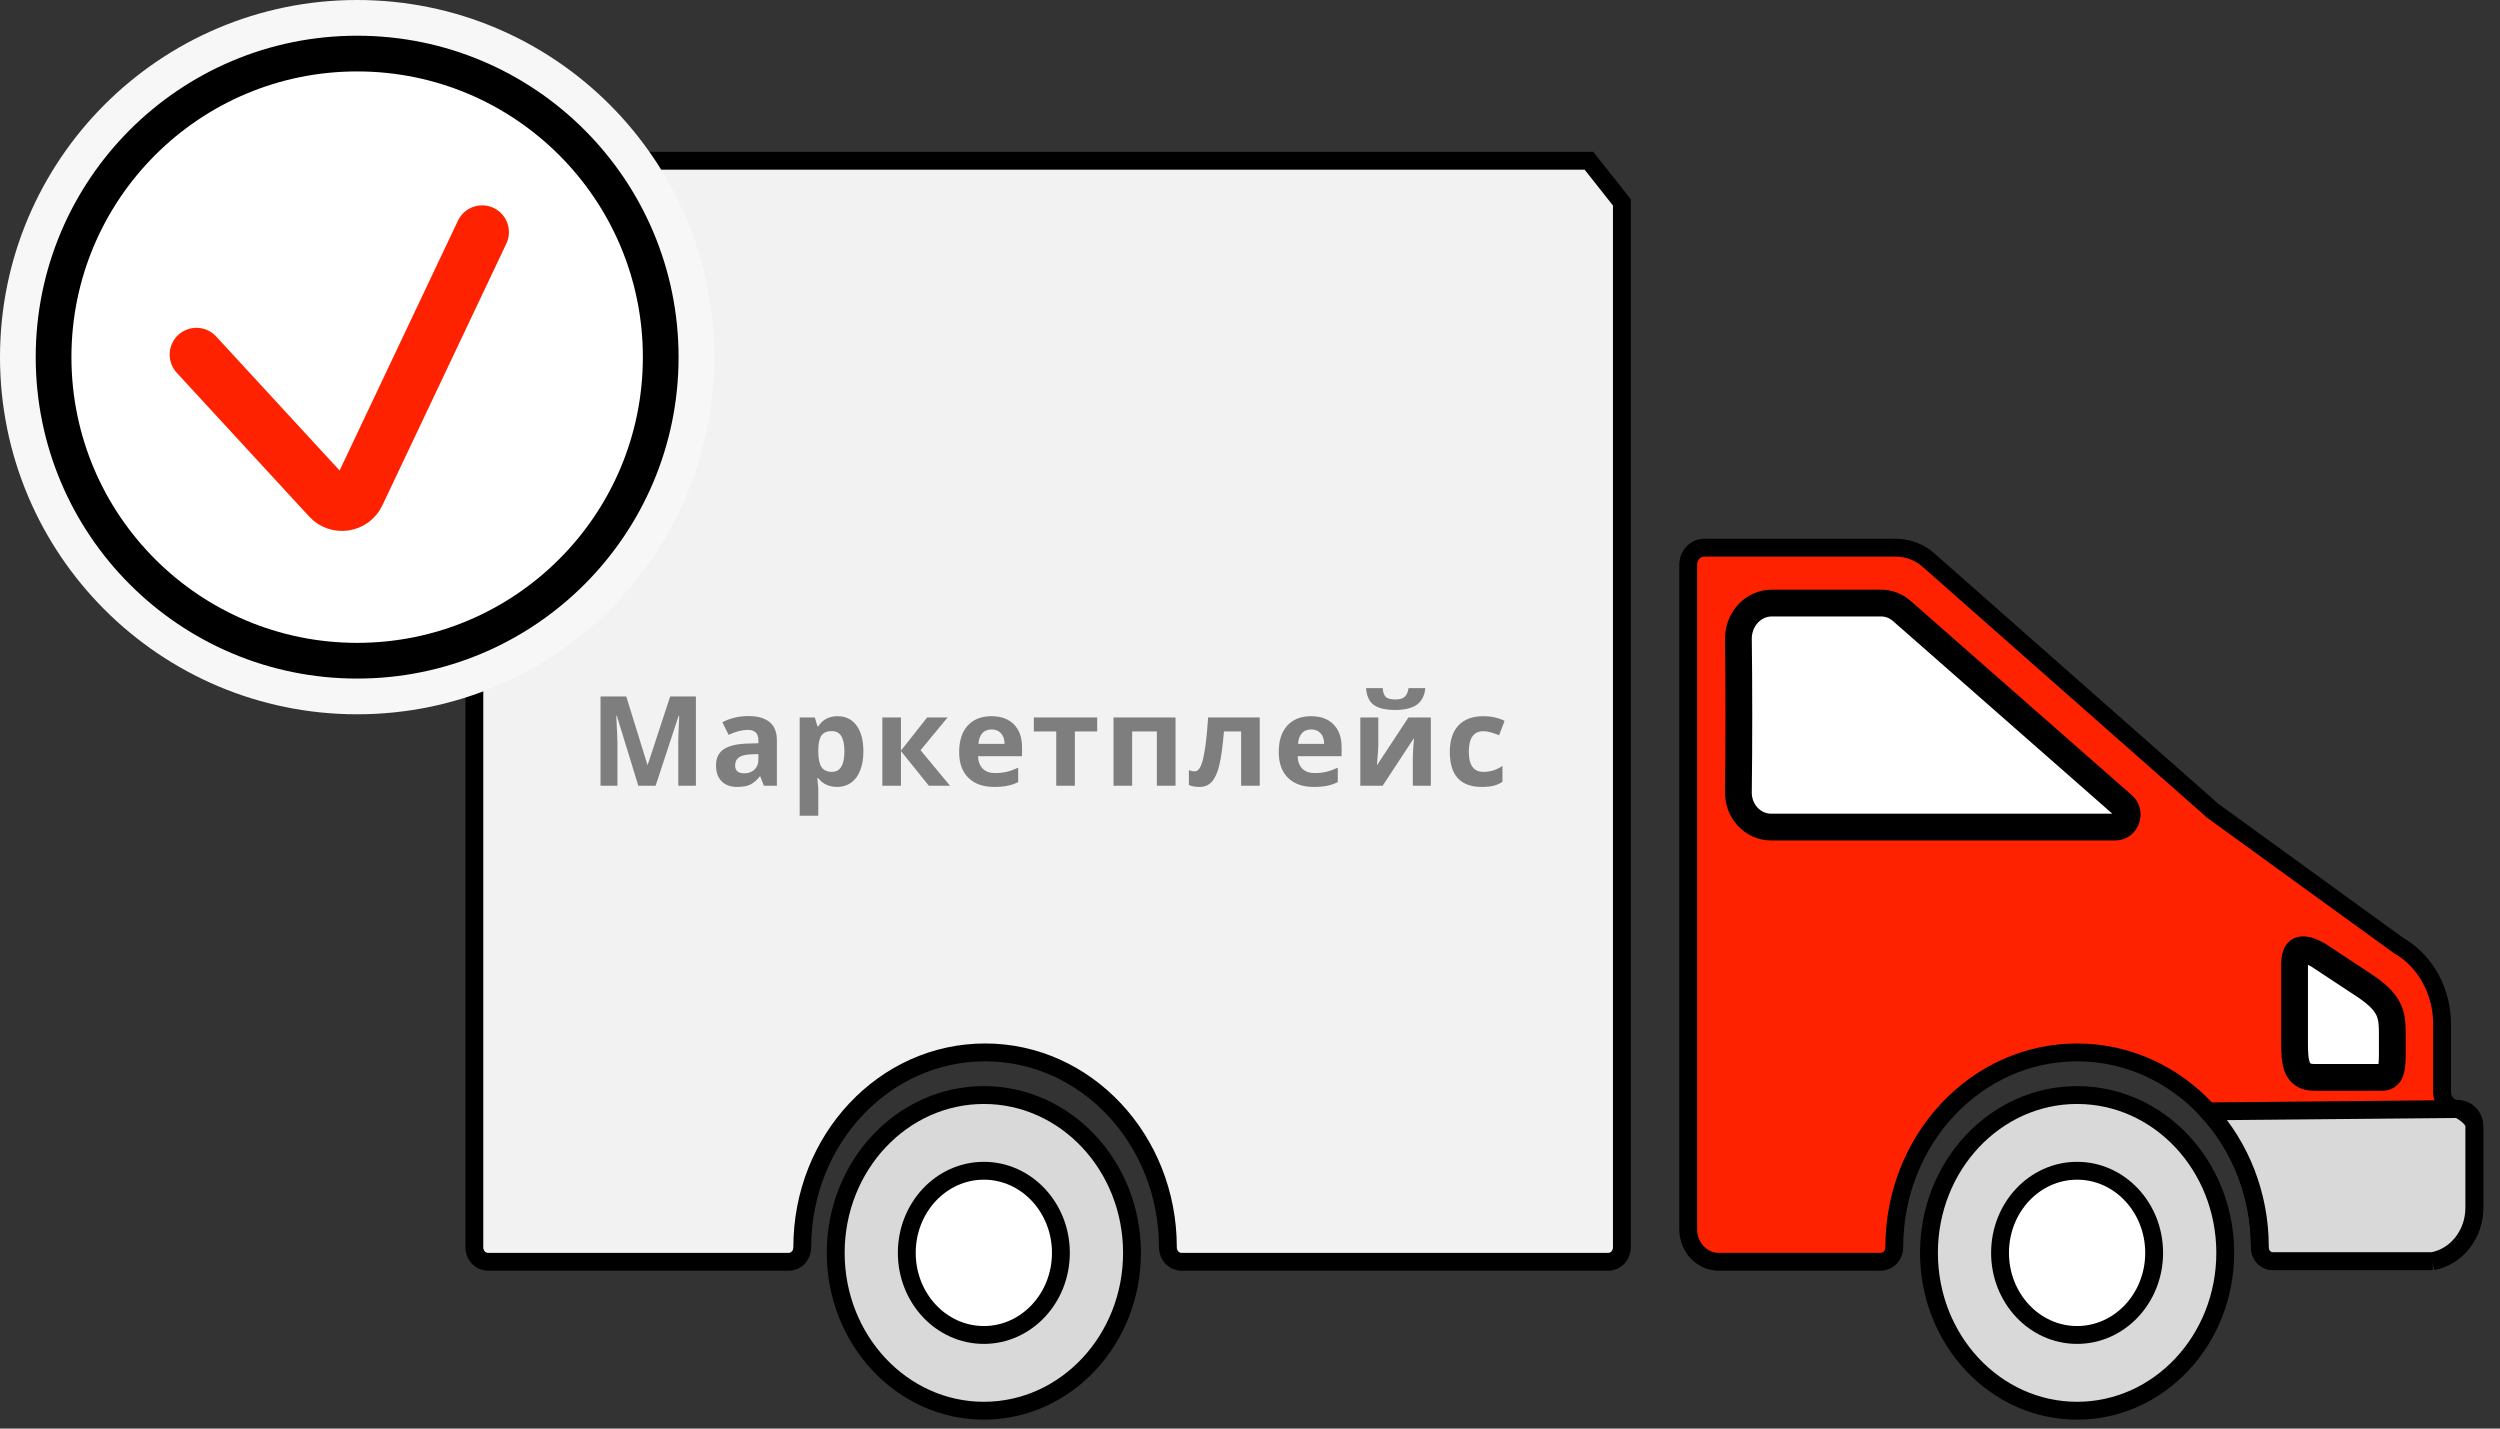
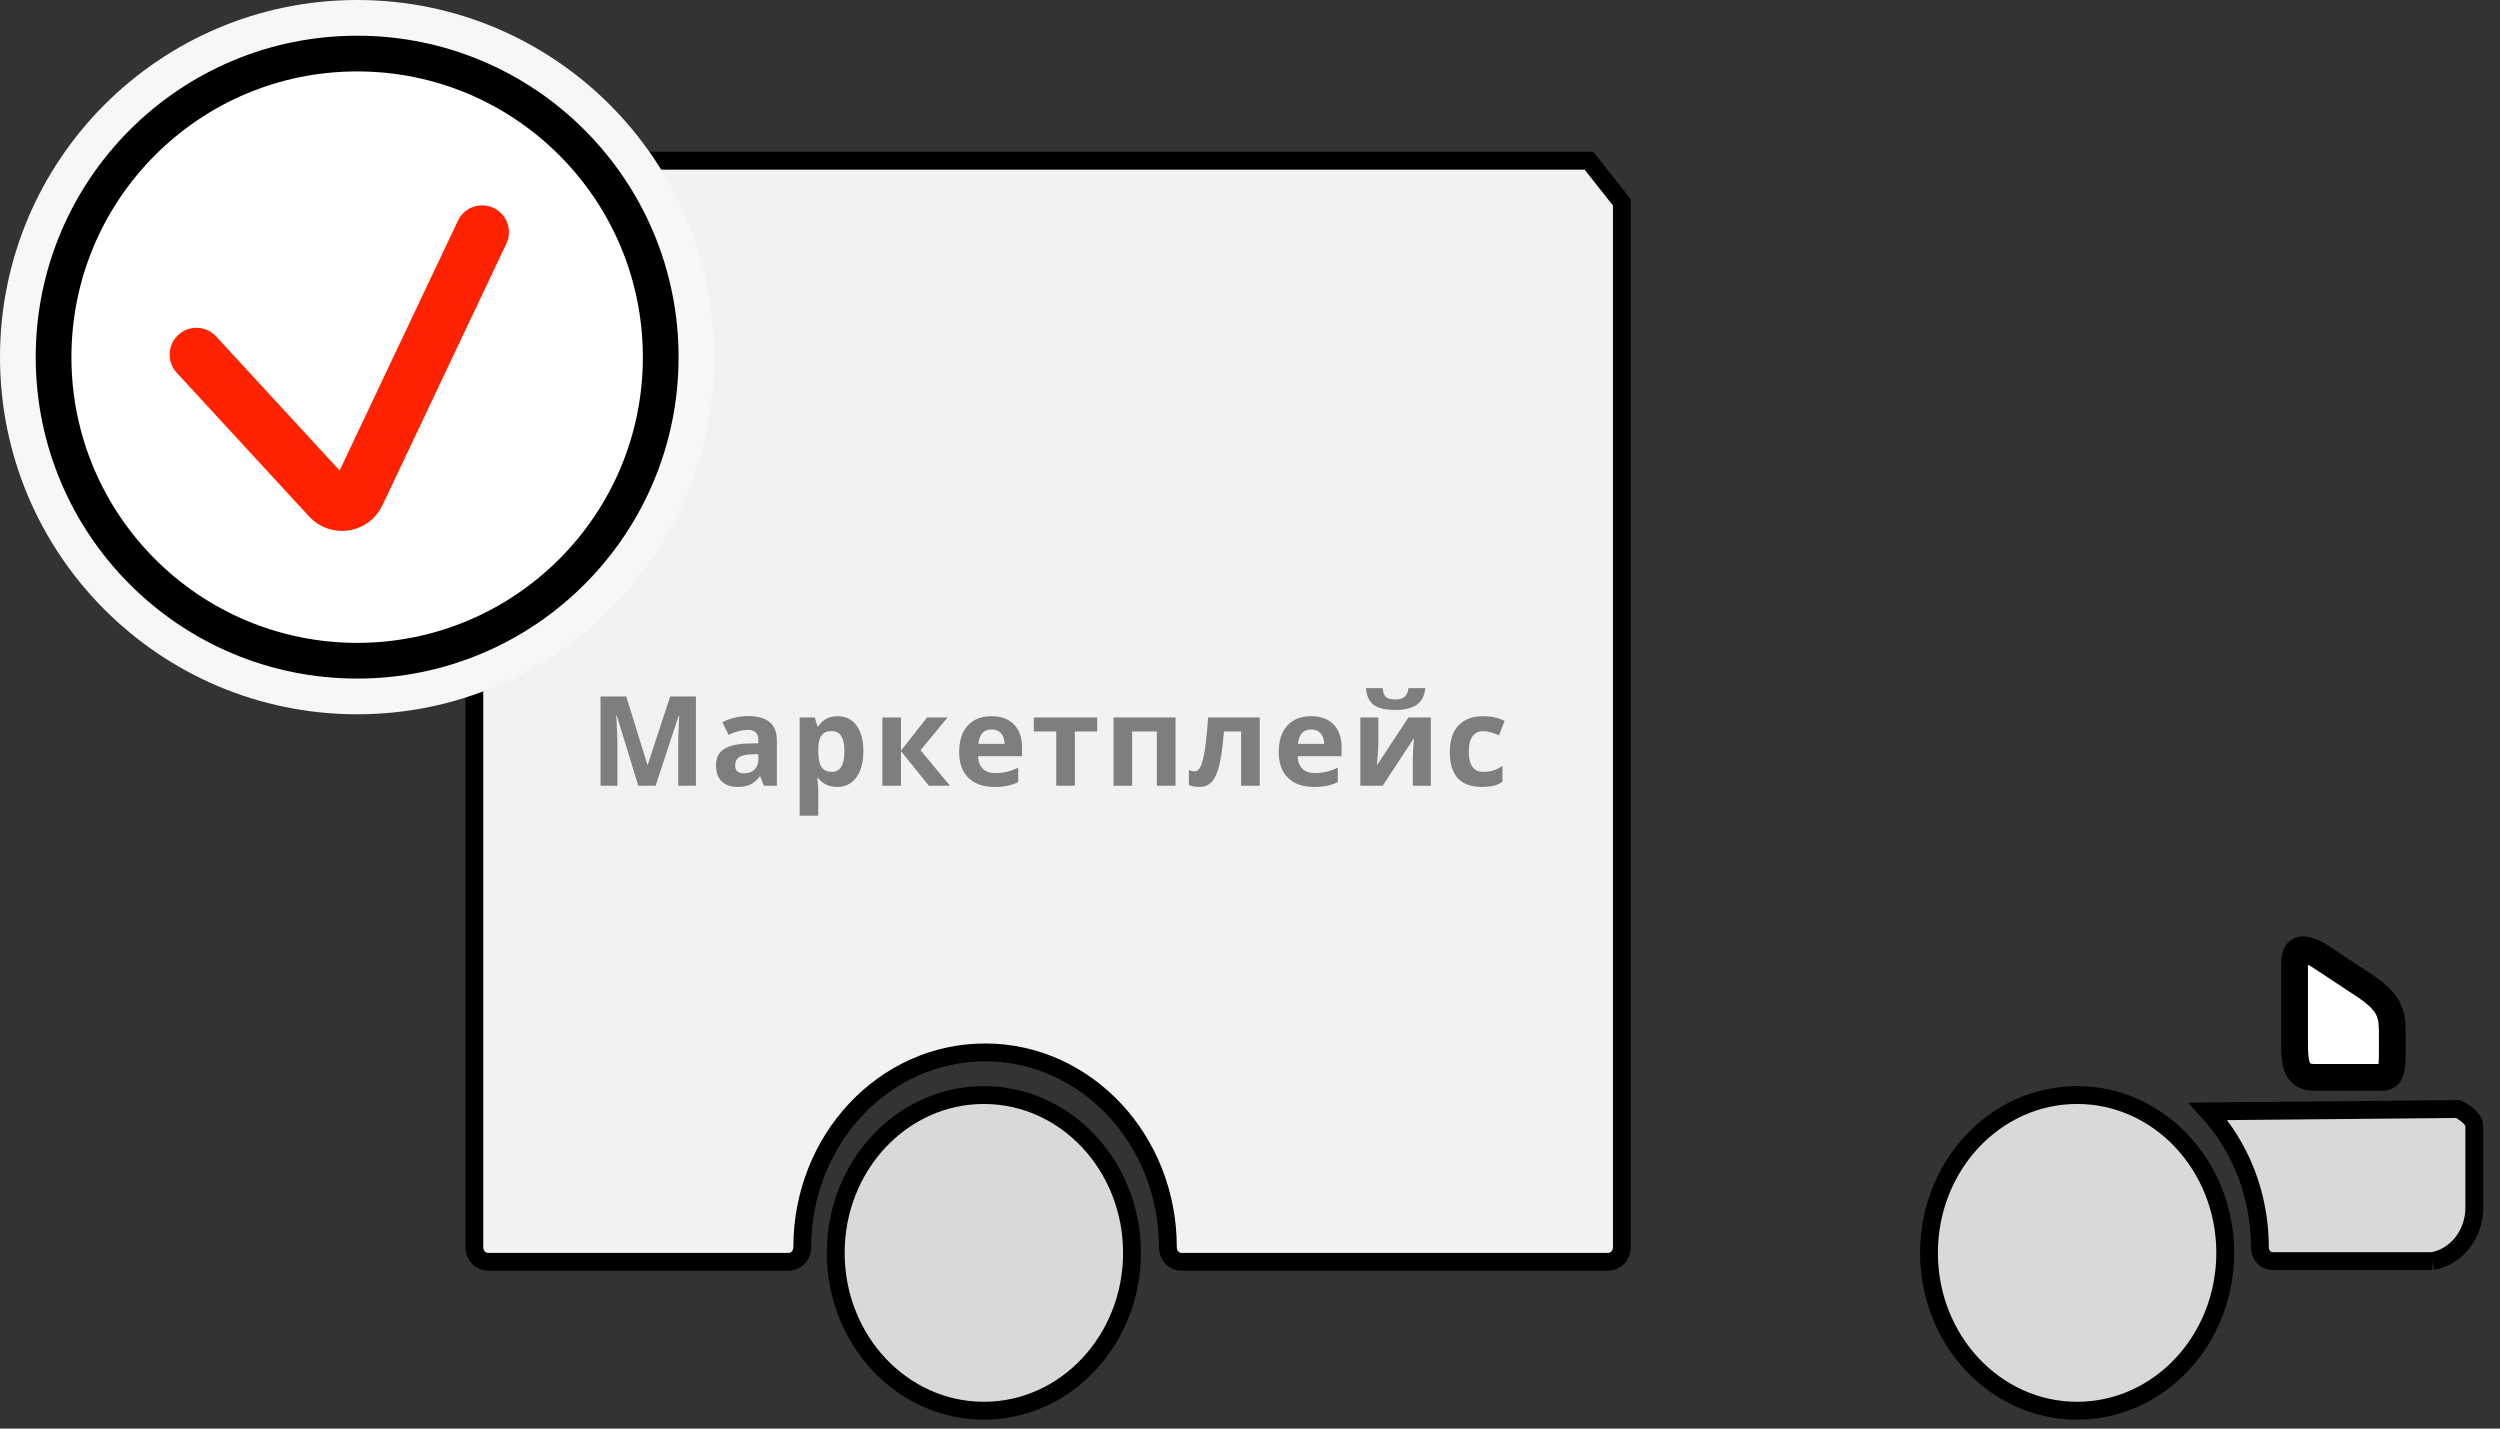
<svg xmlns="http://www.w3.org/2000/svg" width="140" height="80" viewBox="0 0 140 80" fill="none">
  <rect x="0" y="0" width="140" height="80" fill="#333333" stroke="none" />
  <path fill-rule="evenodd" clip-rule="evenodd" d="M90.825 11.333V69.841C90.825 70.304 90.491 70.66 90.056 70.66H66.17C65.735 70.66 65.401 70.304 65.401 69.841C65.401 63.817 60.818 58.934 55.164 58.934C49.511 58.934 44.928 63.817 44.928 69.841C44.928 70.304 44.593 70.66 44.158 70.66H27.332C26.897 70.66 26.563 70.304 26.563 69.841V9.82C26.563 9.356 26.897 9 27.332 9H88.98L90.825 11.333Z" fill="#F2F2F2" stroke="black" />
  <path d="M35.745 44L34.541 40.08H34.511C34.554 40.877 34.576 41.409 34.576 41.676V44H33.629V39.003H35.071L36.254 42.824H36.274L37.529 39.003H38.971V44H37.983V41.635C37.983 41.523 37.984 41.394 37.987 41.248C37.991 41.103 38.007 40.715 38.035 40.086H38.004L36.715 44H35.745ZM42.777 44L42.575 43.48H42.548C42.373 43.702 42.191 43.855 42.005 43.942C41.82 44.026 41.579 44.068 41.28 44.068C40.913 44.068 40.624 43.964 40.412 43.754C40.202 43.544 40.097 43.246 40.097 42.858C40.097 42.453 40.239 42.154 40.521 41.963C40.806 41.769 41.234 41.662 41.806 41.642L42.469 41.621V41.454C42.469 41.066 42.271 40.873 41.875 40.873C41.569 40.873 41.211 40.965 40.798 41.149L40.453 40.445C40.893 40.215 41.38 40.1 41.916 40.1C42.428 40.1 42.822 40.212 43.095 40.435C43.368 40.658 43.505 40.998 43.505 41.454V44H42.777ZM42.469 42.23L42.066 42.243C41.763 42.252 41.538 42.307 41.389 42.407C41.241 42.508 41.167 42.66 41.167 42.865C41.167 43.159 41.336 43.306 41.673 43.306C41.915 43.306 42.107 43.237 42.251 43.098C42.397 42.959 42.469 42.774 42.469 42.544V42.23ZM46.88 44.068C46.432 44.068 46.08 43.905 45.824 43.58H45.77C45.806 43.899 45.824 44.083 45.824 44.133V45.682H44.782V40.179H45.63L45.776 40.674H45.824C46.068 40.296 46.429 40.107 46.908 40.107C47.359 40.107 47.712 40.281 47.967 40.63C48.223 40.978 48.35 41.463 48.35 42.083C48.35 42.49 48.29 42.845 48.169 43.145C48.051 43.446 47.881 43.675 47.66 43.833C47.439 43.99 47.179 44.068 46.88 44.068ZM46.573 40.941C46.315 40.941 46.127 41.021 46.009 41.18C45.89 41.337 45.829 41.598 45.824 41.963V42.076C45.824 42.486 45.885 42.78 46.005 42.958C46.129 43.135 46.322 43.224 46.587 43.224C47.054 43.224 47.287 42.839 47.287 42.069C47.287 41.693 47.229 41.411 47.113 41.225C46.999 41.035 46.819 40.941 46.573 40.941ZM51.917 40.179H53.065L51.551 42.011L53.199 44H52.016L50.454 42.062V44H49.411V40.179H50.454V42.035L51.917 40.179ZM55.528 40.849C55.307 40.849 55.134 40.919 55.008 41.06C54.883 41.2 54.811 41.398 54.793 41.655H56.256C56.252 41.398 56.184 41.2 56.054 41.06C55.925 40.919 55.749 40.849 55.528 40.849ZM55.675 44.068C55.06 44.068 54.579 43.899 54.233 43.559C53.886 43.22 53.713 42.739 53.713 42.117C53.713 41.476 53.873 40.982 54.192 40.633C54.513 40.282 54.956 40.107 55.521 40.107C56.061 40.107 56.482 40.261 56.782 40.568C57.083 40.876 57.234 41.301 57.234 41.843V42.349H54.769C54.781 42.645 54.868 42.877 55.032 43.043C55.197 43.209 55.427 43.292 55.723 43.292C55.953 43.292 56.171 43.269 56.376 43.221C56.581 43.173 56.795 43.096 57.018 42.992V43.798C56.836 43.889 56.641 43.957 56.434 44C56.226 44.046 55.974 44.068 55.675 44.068ZM61.443 40.179V40.961H60.192V44H59.149V40.961H57.895V40.179H61.443ZM65.83 40.179V44H64.784V40.961H63.4V44H62.357V40.179H65.83ZM70.545 44H69.502V40.961H68.542C68.469 41.816 68.38 42.454 68.275 42.876C68.171 43.295 68.031 43.599 67.855 43.788C67.682 43.975 67.454 44.068 67.171 44.068C66.93 44.068 66.732 44.032 66.577 43.959V43.125C66.688 43.171 66.8 43.193 66.912 43.193C67.042 43.193 67.15 43.1 67.236 42.913C67.325 42.726 67.404 42.415 67.472 41.98C67.543 41.542 67.603 40.942 67.653 40.179H70.545V44ZM73.425 40.849C73.204 40.849 73.031 40.919 72.905 41.06C72.78 41.2 72.708 41.398 72.69 41.655H74.153C74.148 41.398 74.081 41.2 73.951 41.06C73.821 40.919 73.646 40.849 73.425 40.849ZM73.572 44.068C72.956 44.068 72.476 43.899 72.129 43.559C71.783 43.22 71.61 42.739 71.61 42.117C71.61 41.476 71.769 40.982 72.088 40.633C72.41 40.282 72.853 40.107 73.418 40.107C73.958 40.107 74.378 40.261 74.679 40.568C74.98 40.876 75.13 41.301 75.13 41.843V42.349H72.666C72.677 42.645 72.765 42.877 72.929 43.043C73.093 43.209 73.323 43.292 73.62 43.292C73.85 43.292 74.067 43.269 74.272 43.221C74.477 43.173 74.692 43.096 74.915 42.992V43.798C74.733 43.889 74.538 43.957 74.331 44C74.123 44.046 73.87 44.068 73.572 44.068ZM77.186 40.179V41.69C77.186 41.849 77.16 42.239 77.108 42.858L78.871 40.179H80.126V44H79.117V42.476C79.117 42.204 79.14 41.822 79.186 41.327L77.429 44H76.178V40.179H77.186ZM79.818 38.535C79.775 38.961 79.614 39.272 79.336 39.468C79.058 39.661 78.657 39.758 78.133 39.758C77.593 39.758 77.193 39.665 76.933 39.478C76.676 39.291 76.531 38.977 76.499 38.535H77.432C77.448 38.769 77.506 38.935 77.607 39.03C77.709 39.124 77.891 39.17 78.153 39.17C78.384 39.17 78.555 39.119 78.666 39.017C78.78 38.912 78.85 38.751 78.875 38.535H79.818ZM82.975 44.068C81.785 44.068 81.19 43.416 81.19 42.11C81.19 41.46 81.352 40.965 81.676 40.623C81.999 40.279 82.463 40.107 83.067 40.107C83.509 40.107 83.905 40.194 84.256 40.367L83.949 41.173C83.785 41.107 83.632 41.054 83.491 41.013C83.349 40.969 83.208 40.948 83.067 40.948C82.525 40.948 82.253 41.333 82.253 42.103C82.253 42.85 82.525 43.224 83.067 43.224C83.267 43.224 83.453 43.198 83.624 43.145C83.795 43.091 83.966 43.007 84.137 42.893V43.785C83.968 43.892 83.797 43.966 83.624 44.007C83.453 44.048 83.237 44.068 82.975 44.068Z" fill="#7E7E7E" />
  <ellipse cx="8.296" cy="8.839" rx="8.296" ry="8.839" transform="matrix(-1 0 0 1 63.392 61.322)" fill="#D9D9D9" stroke="black" />
-   <ellipse cx="4.315" cy="4.598" rx="4.315" ry="4.598" transform="matrix(-1 0 0 1 59.41 65.562)" fill="white" stroke="black" />
  <ellipse cx="8.296" cy="8.839" rx="8.296" ry="8.839" transform="matrix(-1 0 0 1 124.614 61.322)" fill="#D9D9D9" stroke="black" />
-   <ellipse cx="4.315" cy="4.598" rx="4.315" ry="4.598" transform="matrix(-1 0 0 1 120.632 65.562)" fill="white" stroke="black" />
-   <path fill-rule="evenodd" clip-rule="evenodd" d="M126.553 69.84C126.553 63.817 121.97 58.934 116.316 58.934C110.663 58.934 106.08 63.817 106.08 69.84C106.08 70.304 105.745 70.66 105.311 70.66H96.245C95.308 70.66 94.539 69.84 94.539 68.842V31.632C94.539 31.098 94.94 30.67 95.442 30.67H106.147C106.849 30.67 107.518 30.919 108.054 31.418L123.776 45.283C123.81 45.319 123.81 45.319 123.843 45.354L134.314 52.946C135.819 53.801 136.756 55.512 136.756 57.33V61.144C136.756 61.678 137.157 62.106 137.659 62.106C138.161 62.106 138.562 62.534 138.562 63.068V67.63C138.562 69.127 137.559 70.375 136.221 70.624C136.154 70.624 136.087 70.624 136.054 70.624H127.389C126.888 70.66 126.553 70.304 126.553 69.84Z" fill="#FF2200" />
-   <path d="M136.221 70.624C137.559 70.375 138.562 69.127 138.562 67.63V63.068C138.562 62.534 138.161 62.106 137.659 62.106C137.157 62.106 136.756 61.678 136.756 61.144V57.33C136.756 55.512 135.819 53.801 134.314 52.946L123.843 45.354C123.81 45.319 123.81 45.319 123.776 45.283L108.054 31.418C107.518 30.919 106.849 30.67 106.147 30.67H95.442C94.94 30.67 94.539 31.098 94.539 31.632V68.842C94.539 69.84 95.308 70.66 96.245 70.66H105.311C105.745 70.66 106.08 70.304 106.08 69.84C106.08 63.817 110.663 58.934 116.316 58.934C121.97 58.934 126.553 63.817 126.553 69.84C126.553 70.304 126.888 70.66 127.389 70.624H136.054M136.221 70.624C136.154 70.624 136.087 70.624 136.054 70.624M136.221 70.624H136.054" stroke="black" />
  <path d="M138.562 63.068C138.562 62.534 137.659 62.106 137.659 62.106L123.654 62.236C125.448 64.201 126.553 66.883 126.553 69.84C126.553 70.304 126.888 70.66 127.389 70.624H136.054H136.221C137.559 70.375 138.562 69.127 138.562 67.63V63.068Z" fill="#D9D9D9" />
-   <path d="M136.221 70.624C137.559 70.375 138.562 69.127 138.562 67.63V63.068C138.562 62.534 137.659 62.106 137.659 62.106L123.654 62.236C125.448 64.201 126.553 66.883 126.553 69.84C126.553 70.304 126.888 70.66 127.389 70.624H136.054M136.221 70.624C136.154 70.624 136.087 70.624 136.054 70.624M136.221 70.624H136.054" stroke="black" />
+   <path d="M136.221 70.624C137.559 70.375 138.562 69.127 138.562 67.63V63.068C138.562 62.534 137.659 62.106 137.659 62.106L123.654 62.236C125.448 64.201 126.553 66.883 126.553 69.84C126.553 70.304 126.888 70.66 127.389 70.624H136.054M136.221 70.624M136.221 70.624H136.054" stroke="black" />
  <path fill-rule="evenodd" clip-rule="evenodd" d="M133.97 58.809V58.047C133.97 56.904 133.97 56.25 132.477 55.237L129.807 53.475C128.495 52.75 128.495 53.523 128.495 54.237V58.38C128.495 59.476 128.549 60.333 129.59 60.333H133.422C133.969 60.333 133.97 59.666 133.97 58.809Z" fill="white" stroke="black" stroke-width="1.5" />
-   <path fill-rule="evenodd" clip-rule="evenodd" d="M99.224 33.771H105.345C105.747 33.771 106.148 33.914 106.483 34.199L118.86 45.069C119.362 45.462 119.094 46.317 118.459 46.317H99.19C98.153 46.317 97.317 45.426 97.35 44.321C97.384 41.969 97.384 38.119 97.35 35.767C97.35 34.662 98.186 33.771 99.224 33.771Z" fill="white" stroke="black" stroke-width="1.5" />
  <circle cx="20" cy="20" r="20" fill="#F7F7F7" />
  <path d="M20 37C29.389 37 37 29.389 37 20C37 10.611 29.389 3 20 3C10.611 3 3 10.611 3 20C3 29.389 10.611 37 20 37Z" fill="white" stroke="black" stroke-width="2" />
  <path d="M11 19.857L18.416 27.909C18.897 28.431 19.752 28.301 20.056 27.66L27 13" stroke="#FF2200" stroke-width="3" stroke-linecap="round" />
</svg>